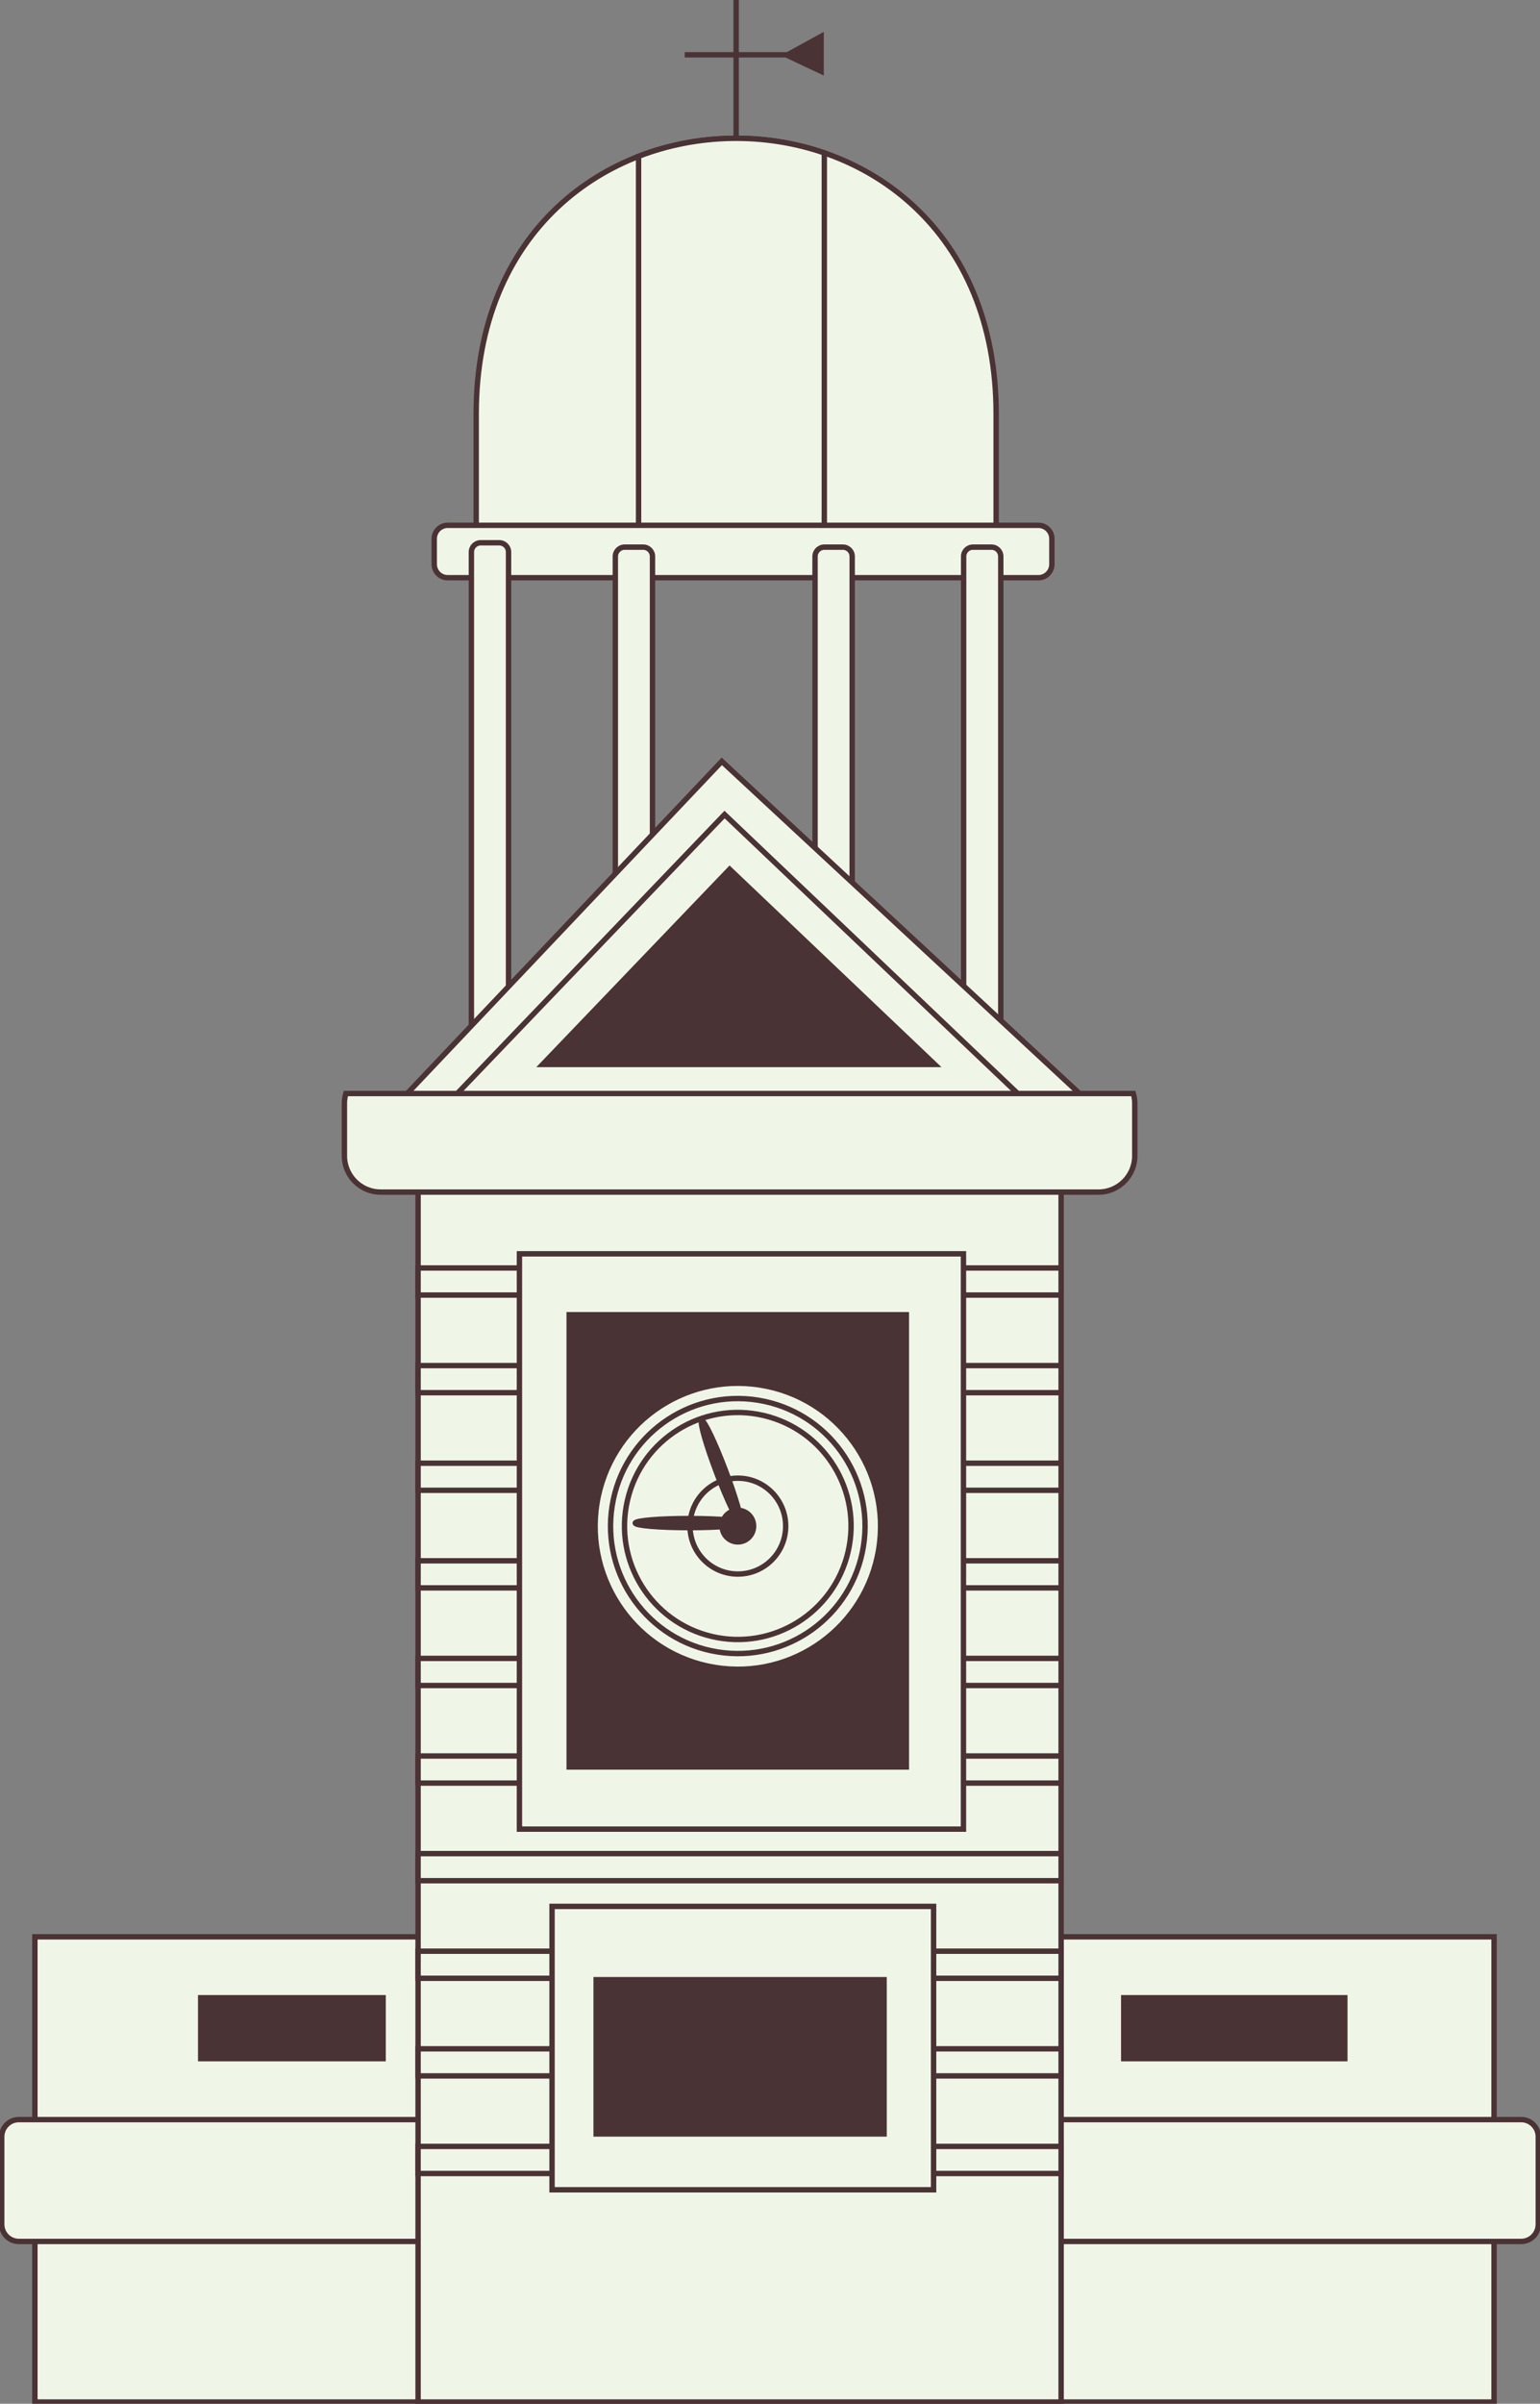
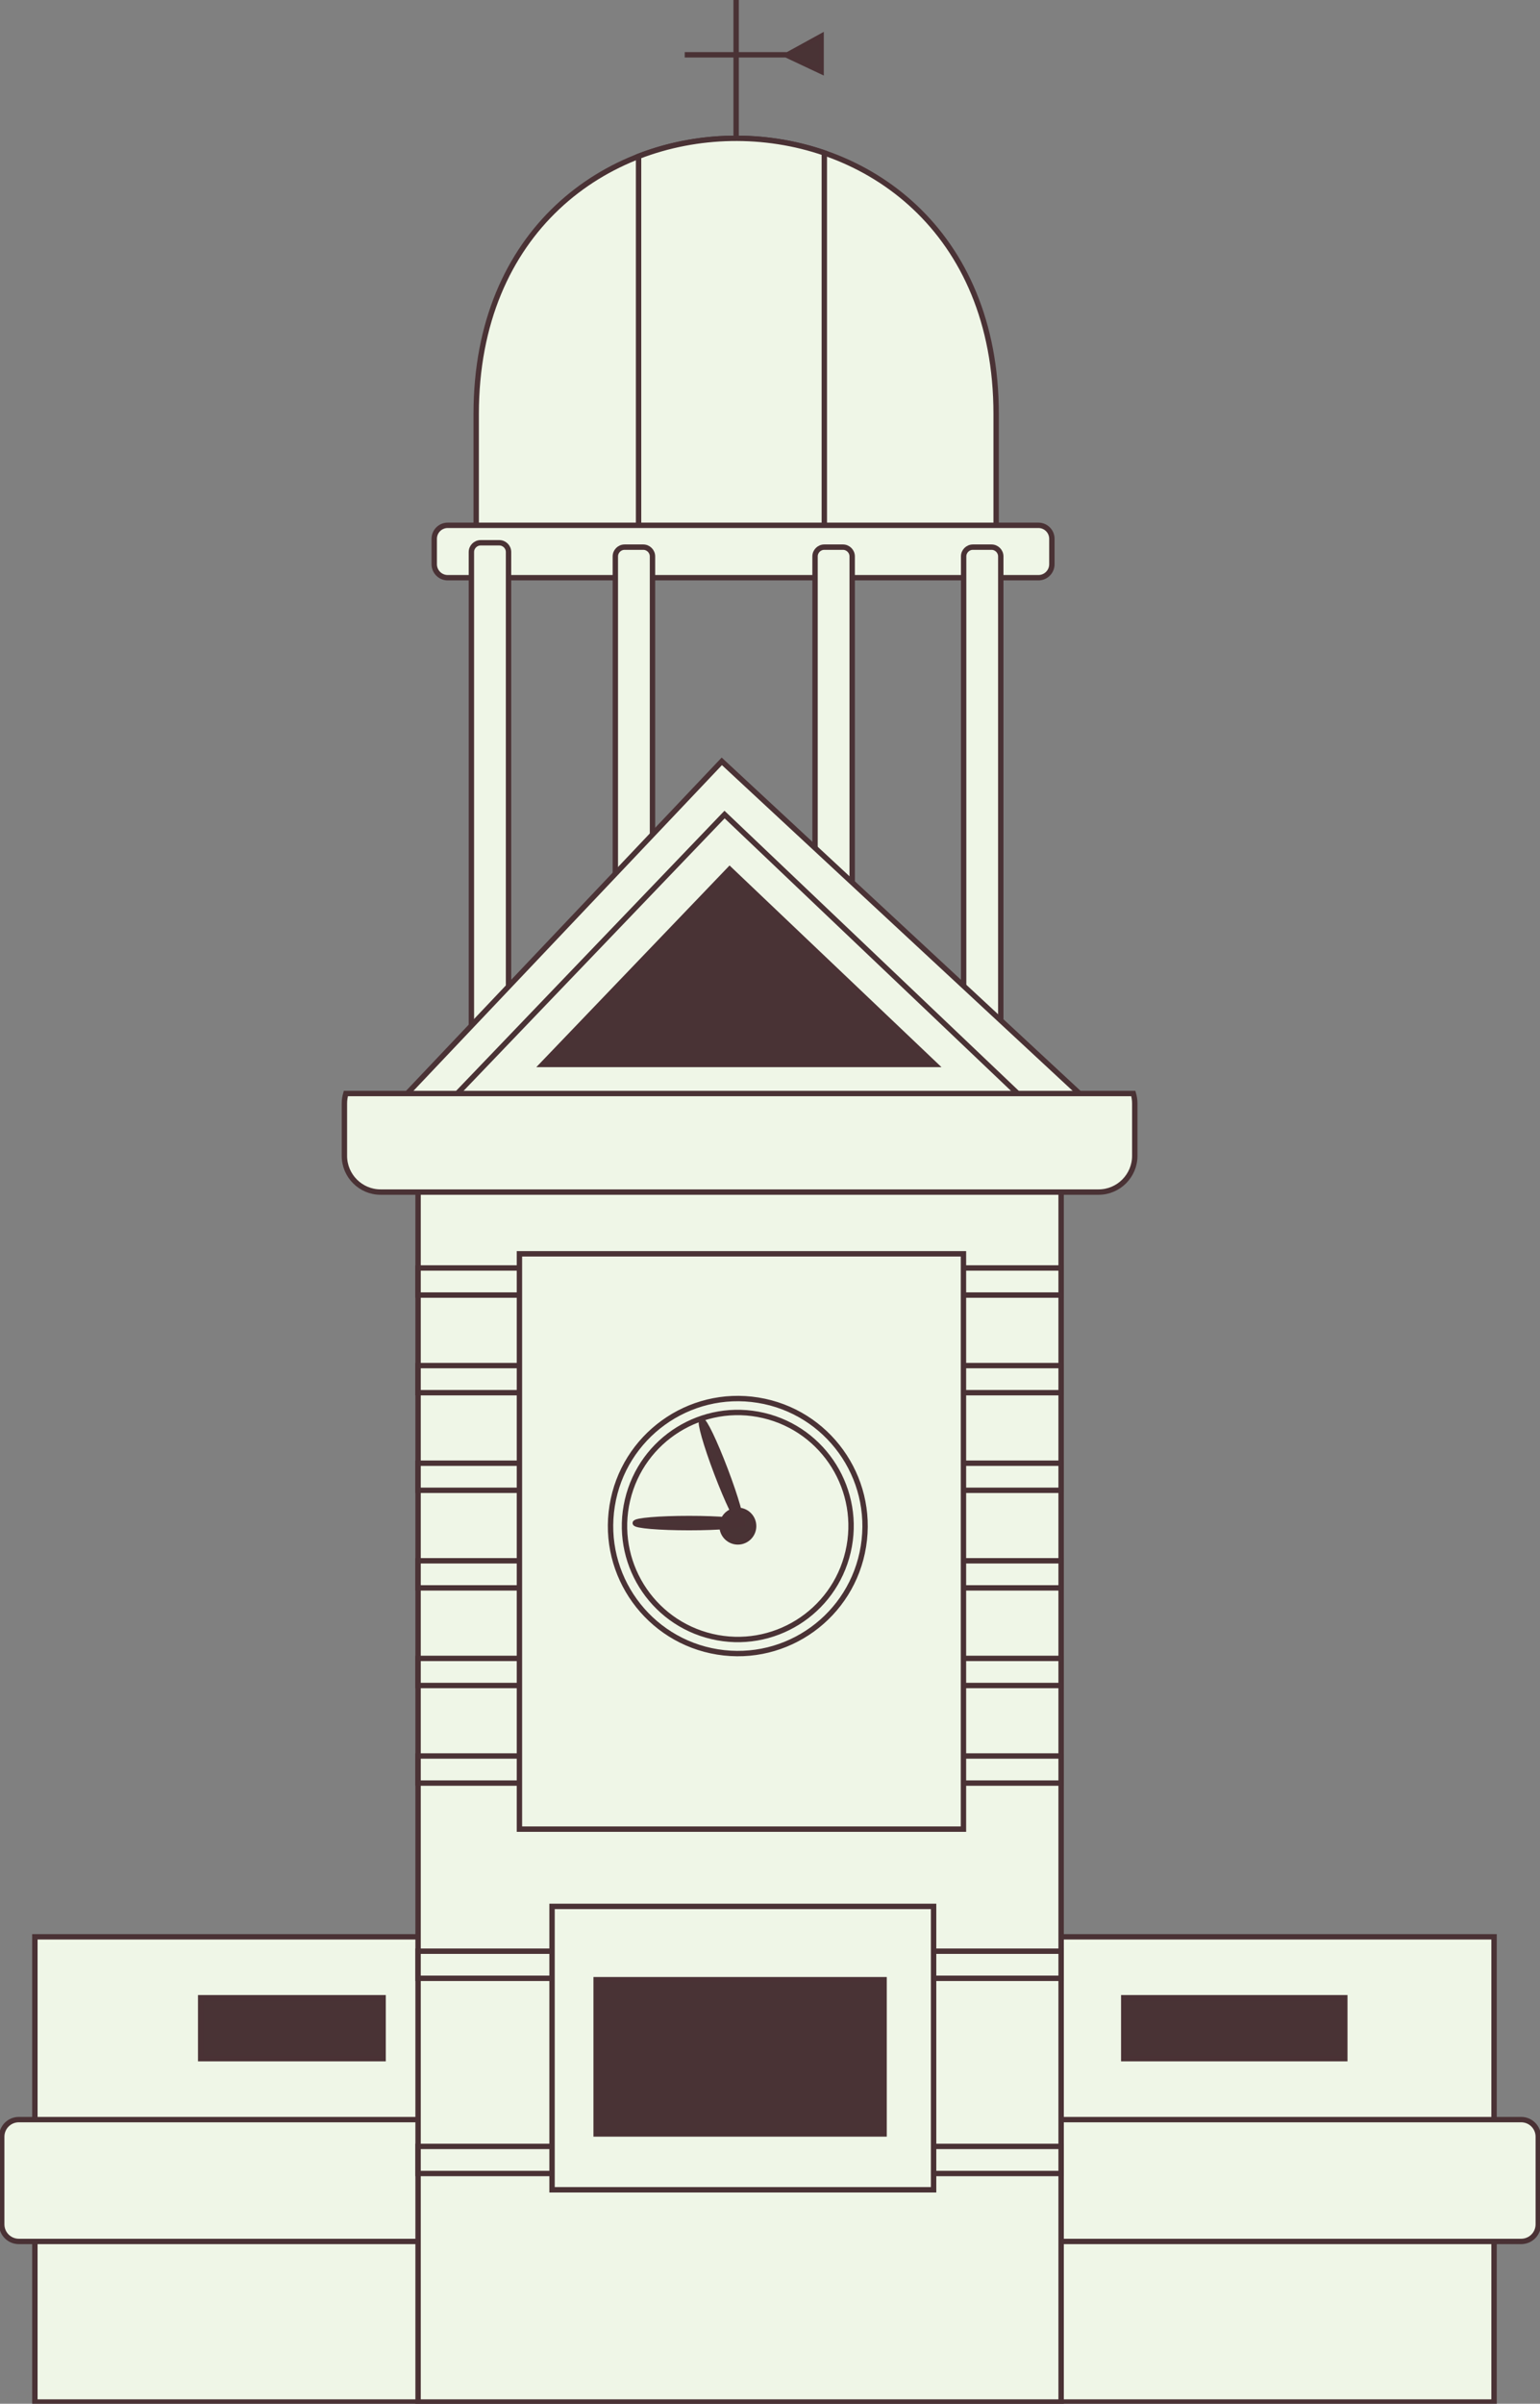
<svg xmlns="http://www.w3.org/2000/svg" width="286" height="446" viewBox="0 0 286 446" fill="none">
  <rect x="0" y="0" width="286" height="446" fill="#808080" stroke="none" />
  <g clip-path="url(#clip0_38_640)">
    <path d="M184.997 101.807V76.807C184.997 8.612 88.436 8.612 88.436 76.807V101.807H184.997Z" fill="#EFF6E7" stroke="#4A3235" stroke-miterlimit="10" />
    <path d="M153.087 28.373C141.976 24.559 129.556 24.77 118.592 29.005V101.806H153.087V28.373Z" fill="#EFF6E7" stroke="#4A3235" stroke-miterlimit="10" />
-     <path d="M192.847 97.469H83.146C81.764 97.469 80.644 98.59 80.644 99.973V104.688C80.644 106.071 81.764 107.192 83.146 107.192H192.847C194.229 107.192 195.349 106.071 195.349 104.688V99.973C195.349 98.59 194.229 97.469 192.847 97.469Z" fill="#EFF6E7" stroke="#4A3235" stroke-miterlimit="10" />
+     <path d="M192.847 97.469H83.146C81.764 97.469 80.644 98.59 80.644 99.973V104.688C80.644 106.071 81.764 107.192 83.146 107.192H192.847C194.229 107.192 195.349 106.071 195.349 104.688V99.973C195.349 98.59 194.229 97.469 192.847 97.469" fill="#EFF6E7" stroke="#4A3235" stroke-miterlimit="10" />
    <path d="M92.719 100.708H89.266C88.314 100.708 87.543 101.48 87.543 102.433V202.674C87.543 203.627 88.314 204.399 89.266 204.399H92.719C93.671 204.399 94.442 203.627 94.442 202.674V102.433C94.442 101.48 93.671 100.708 92.719 100.708Z" fill="#EFF6E7" stroke="#4A3235" stroke-miterlimit="10" />
    <path d="M184.136 101.519H180.683C179.731 101.519 178.96 102.291 178.96 103.244V203.485C178.96 204.438 179.731 205.21 180.683 205.21H184.136C185.087 205.21 185.859 204.438 185.859 203.485V103.244C185.859 102.291 185.087 101.519 184.136 101.519Z" fill="#EFF6E7" stroke="#4A3235" stroke-miterlimit="10" />
    <path d="M119.453 101.519H116.001C115.049 101.519 114.277 102.291 114.277 103.244V203.485C114.277 204.438 115.049 205.21 116.001 205.21H119.453C120.405 205.21 121.176 204.438 121.176 203.485V103.244C121.176 102.291 120.405 101.519 119.453 101.519Z" fill="#EFF6E7" stroke="#4A3235" stroke-miterlimit="10" />
    <path d="M156.54 101.519H153.087C152.135 101.519 151.364 102.291 151.364 103.244V203.485C151.364 204.438 152.135 205.21 153.087 205.21H156.54C157.491 205.21 158.263 204.438 158.263 203.485V103.244C158.263 102.291 157.491 101.519 156.54 101.519Z" fill="#EFF6E7" stroke="#4A3235" stroke-miterlimit="10" />
    <path d="M205.605 215.241V207.657L134.049 141.264L71.109 207.657V215.241H205.605Z" fill="#EFF6E7" stroke="#4A3235" stroke-miterlimit="10" />
    <path d="M134.56 151.135L80.357 207.657H194.009L134.56 151.135Z" fill="#EFF6E7" stroke="#4A3235" stroke-miterlimit="10" />
    <path d="M135.504 161.287L100.767 197.505H173.599L135.504 161.287Z" fill="#493335" stroke="#4A3235" stroke-miterlimit="10" />
    <path d="M277.467 359.367H6.478V445.681H277.467V359.367Z" fill="#EFF6E7" stroke="#4A3235" stroke-miterlimit="10" />
    <path d="M282.509 393.279H3.491C1.739 393.279 0.319 394.701 0.319 396.454V412.708C0.319 414.461 1.739 415.883 3.491 415.883H282.509C284.261 415.883 285.681 414.461 285.681 412.708V396.454C285.681 394.701 284.261 393.279 282.509 393.279Z" fill="#EFF6E7" stroke="#4A3235" stroke-miterlimit="10" />
    <path d="M71.147 370.669H37.271V381.971H71.147V370.669Z" fill="#493335" stroke="#4A3235" stroke-miterlimit="10" />
    <path d="M249.75 370.669H208.694V381.971H249.75V370.669Z" fill="#493335" stroke="#4A3235" stroke-miterlimit="10" />
    <path d="M197.066 205.082H77.644V445.681H197.066V205.082Z" fill="#EFF6E7" stroke="#4A3235" stroke-miterlimit="10" />
    <path d="M64.229 202.897C64.057 203.485 63.961 204.111 63.961 204.757V214.468C63.961 218.16 66.98 221.182 70.669 221.182H204.035C207.724 221.182 210.743 218.16 210.743 214.468V204.757C210.743 204.111 210.647 203.492 210.475 202.897H64.229Z" fill="#EFF6E7" stroke="#4A3235" stroke-miterlimit="10" />
    <path d="M197.066 235.263H77.644V240.291H197.066V235.263Z" fill="#EFF6E7" stroke="#4A3235" stroke-miterlimit="10" />
    <path d="M197.066 253.376H77.644V258.404H197.066V253.376Z" fill="#EFF6E7" stroke="#4A3235" stroke-miterlimit="10" />
    <path d="M197.066 271.488H77.644V276.516H197.066V271.488Z" fill="#EFF6E7" stroke="#4A3235" stroke-miterlimit="10" />
    <path d="M197.066 289.594H77.644V294.622H197.066V289.594Z" fill="#EFF6E7" stroke="#4A3235" stroke-miterlimit="10" />
    <path d="M197.066 307.707H77.644V312.735H197.066V307.707Z" fill="#EFF6E7" stroke="#4A3235" stroke-miterlimit="10" />
    <path d="M197.066 325.813H77.644V330.841H197.066V325.813Z" fill="#EFF6E7" stroke="#4A3235" stroke-miterlimit="10" />
-     <path d="M197.066 343.925H77.644V348.953H197.066V343.925Z" fill="#EFF6E7" stroke="#4A3235" stroke-miterlimit="10" />
    <path d="M197.066 362.031H77.644V367.059H197.066V362.031Z" fill="#EFF6E7" stroke="#4A3235" stroke-miterlimit="10" />
-     <path d="M197.066 380.144H77.644V385.172H197.066V380.144Z" fill="#EFF6E7" stroke="#4A3235" stroke-miterlimit="10" />
    <path d="M197.066 398.25H77.644V403.278H197.066V398.25Z" fill="#EFF6E7" stroke="#4A3235" stroke-miterlimit="10" />
    <path d="M178.928 232.638H96.465V339.383H178.928V232.638Z" fill="#EFF6E7" stroke="#4A3235" stroke-miterlimit="10" />
    <path d="M173.382 353.719H102.522V406.3H173.382V353.719Z" fill="#EFF6E7" stroke="#4A3235" stroke-miterlimit="10" />
-     <path d="M168.321 243.939H105.706V327.851H168.321V243.939Z" fill="#493335" stroke="#4A3235" stroke-miterlimit="10" />
    <path d="M164.185 367.321H110.71V395.943H164.185V367.321Z" fill="#493335" stroke="#4A3235" stroke-miterlimit="10" />
-     <path d="M163.194 287.412C165.525 272.945 155.698 259.327 141.247 256.994C126.795 254.661 113.191 264.498 110.861 278.965C108.53 293.431 118.357 307.05 132.808 309.383C147.26 311.716 160.864 301.879 163.194 287.412Z" fill="#EFF6E7" stroke="#4A3235" stroke-miterlimit="10" />
    <path d="M160.352 286.916C162.43 274.017 153.669 261.874 140.783 259.794C127.897 257.714 115.767 266.485 113.689 279.384C111.612 292.283 120.373 304.426 133.259 306.506C146.144 308.586 158.275 299.816 160.352 286.916Z" fill="#EFF6E7" stroke="#4A3235" stroke-miterlimit="10" />
    <path d="M157.498 287.938C160.146 276.614 153.124 265.285 141.813 262.634C130.501 259.982 119.184 267.012 116.535 278.335C113.886 289.659 120.909 300.988 132.22 303.64C143.531 306.291 154.849 299.261 157.498 287.938Z" fill="#EFF6E7" stroke="#4A3235" stroke-miterlimit="10" />
-     <path d="M145.913 283.161C145.913 288.074 141.937 292.054 137.03 292.054C132.122 292.054 128.146 288.074 128.146 283.161C128.146 278.248 132.122 274.267 137.03 274.267C141.937 274.267 145.913 278.248 145.913 283.161Z" fill="#EFF6E7" stroke="#4A3235" stroke-miterlimit="10" />
    <path d="M139.959 283.161C139.959 284.784 138.644 286.093 137.029 286.093C135.415 286.093 134.1 284.777 134.1 283.161C134.1 281.544 135.415 280.228 137.029 280.228C138.644 280.228 139.959 281.544 139.959 283.161Z" fill="#493335" stroke="#4A3235" stroke-miterlimit="10" />
    <path d="M127.98 283.442C133.507 283.442 137.987 283.064 137.987 282.598C137.987 282.133 133.507 281.755 127.98 281.755C122.453 281.755 117.973 282.133 117.973 282.598C117.973 283.064 122.453 283.442 127.98 283.442Z" fill="#493335" stroke="#4A3235" stroke-miterlimit="10" />
    <path d="M137.451 282.368C137.017 282.535 135.07 278.478 133.105 273.309C131.139 268.141 129.901 263.809 130.341 263.643C130.775 263.477 132.722 267.534 134.687 272.702C136.653 277.871 137.891 282.202 137.451 282.368Z" fill="#493335" stroke="#4A3235" stroke-miterlimit="10" />
    <path d="M136.71 0V25.658" stroke="#4A3235" stroke-miterlimit="10" />
    <path d="M127.163 10.171H146.264L152.493 6.753V13.231L146.105 10.222" fill="#493335" />
    <path d="M127.163 10.171H146.264L152.493 6.753V13.231L146.105 10.222" stroke="#4A3235" stroke-miterlimit="10" />
  </g>
  <defs>
    <clipPath id="clip0_38_640">
      <rect width="286" height="446" fill="white" />
    </clipPath>
  </defs>
</svg>